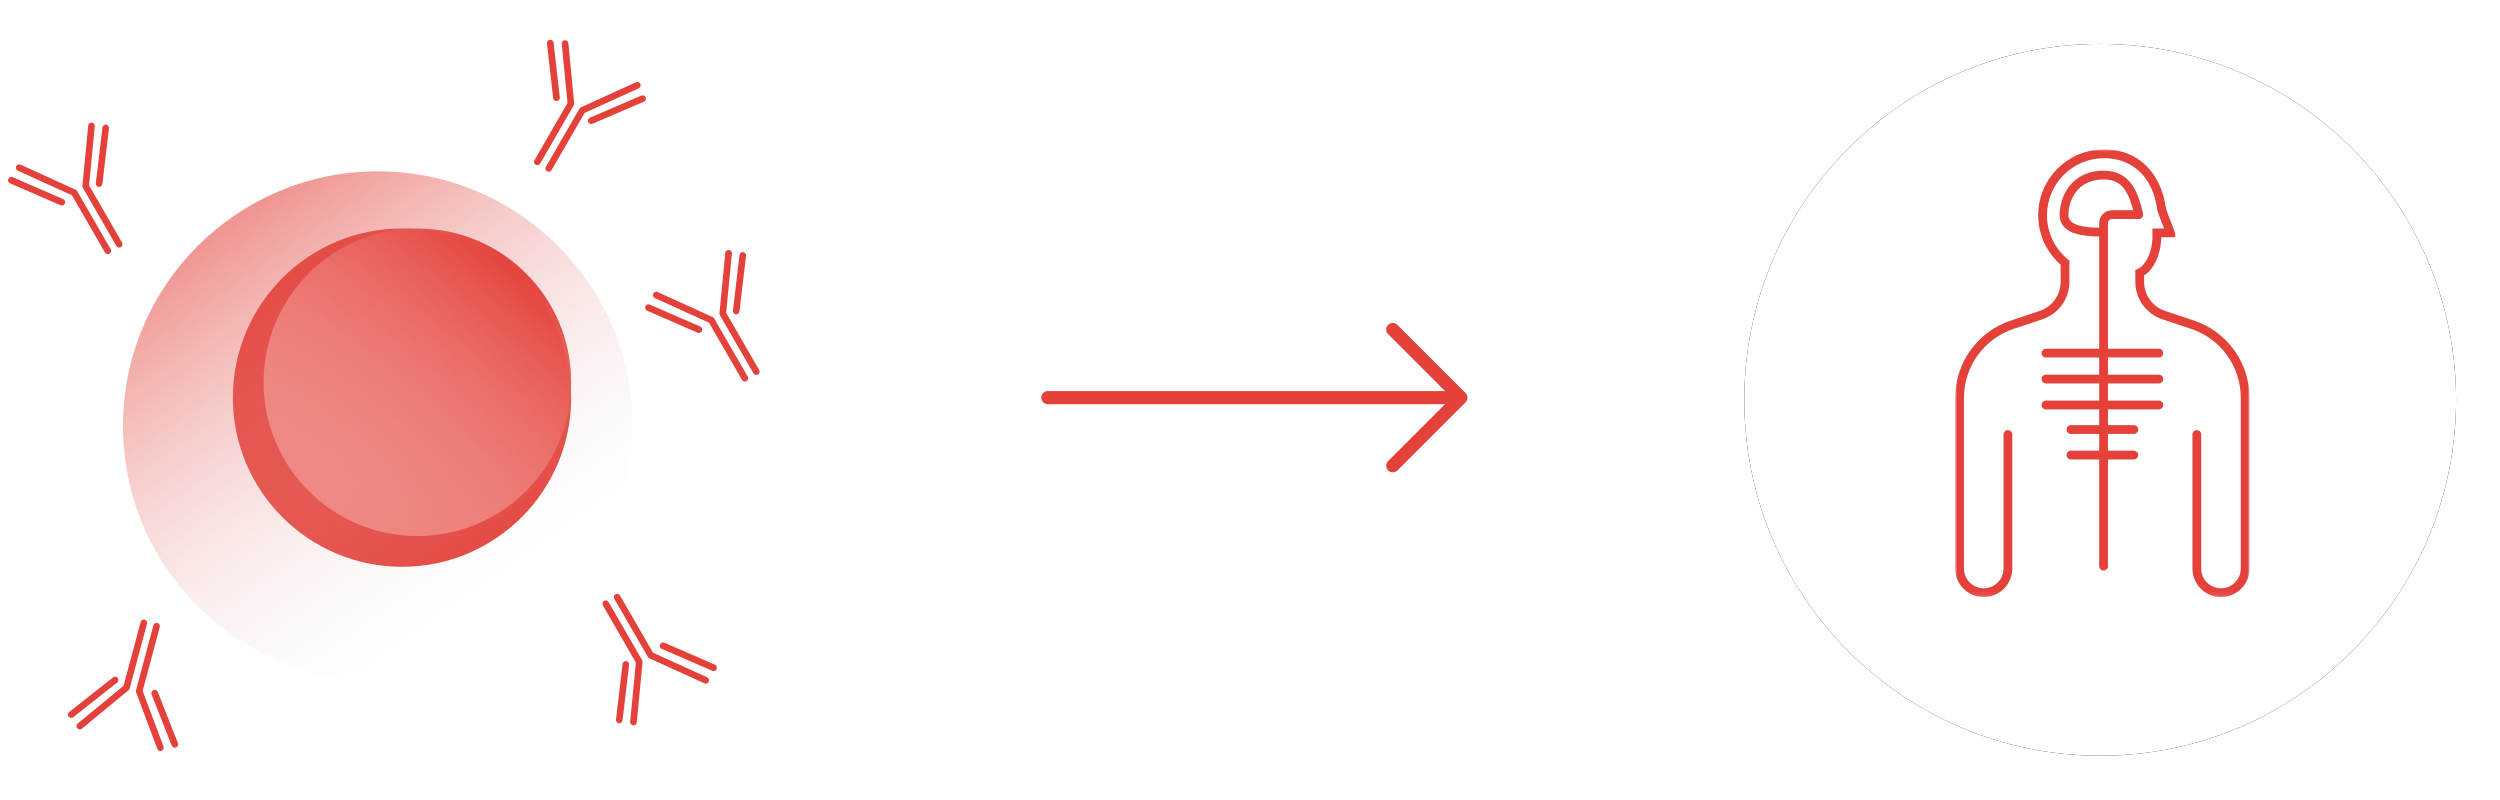
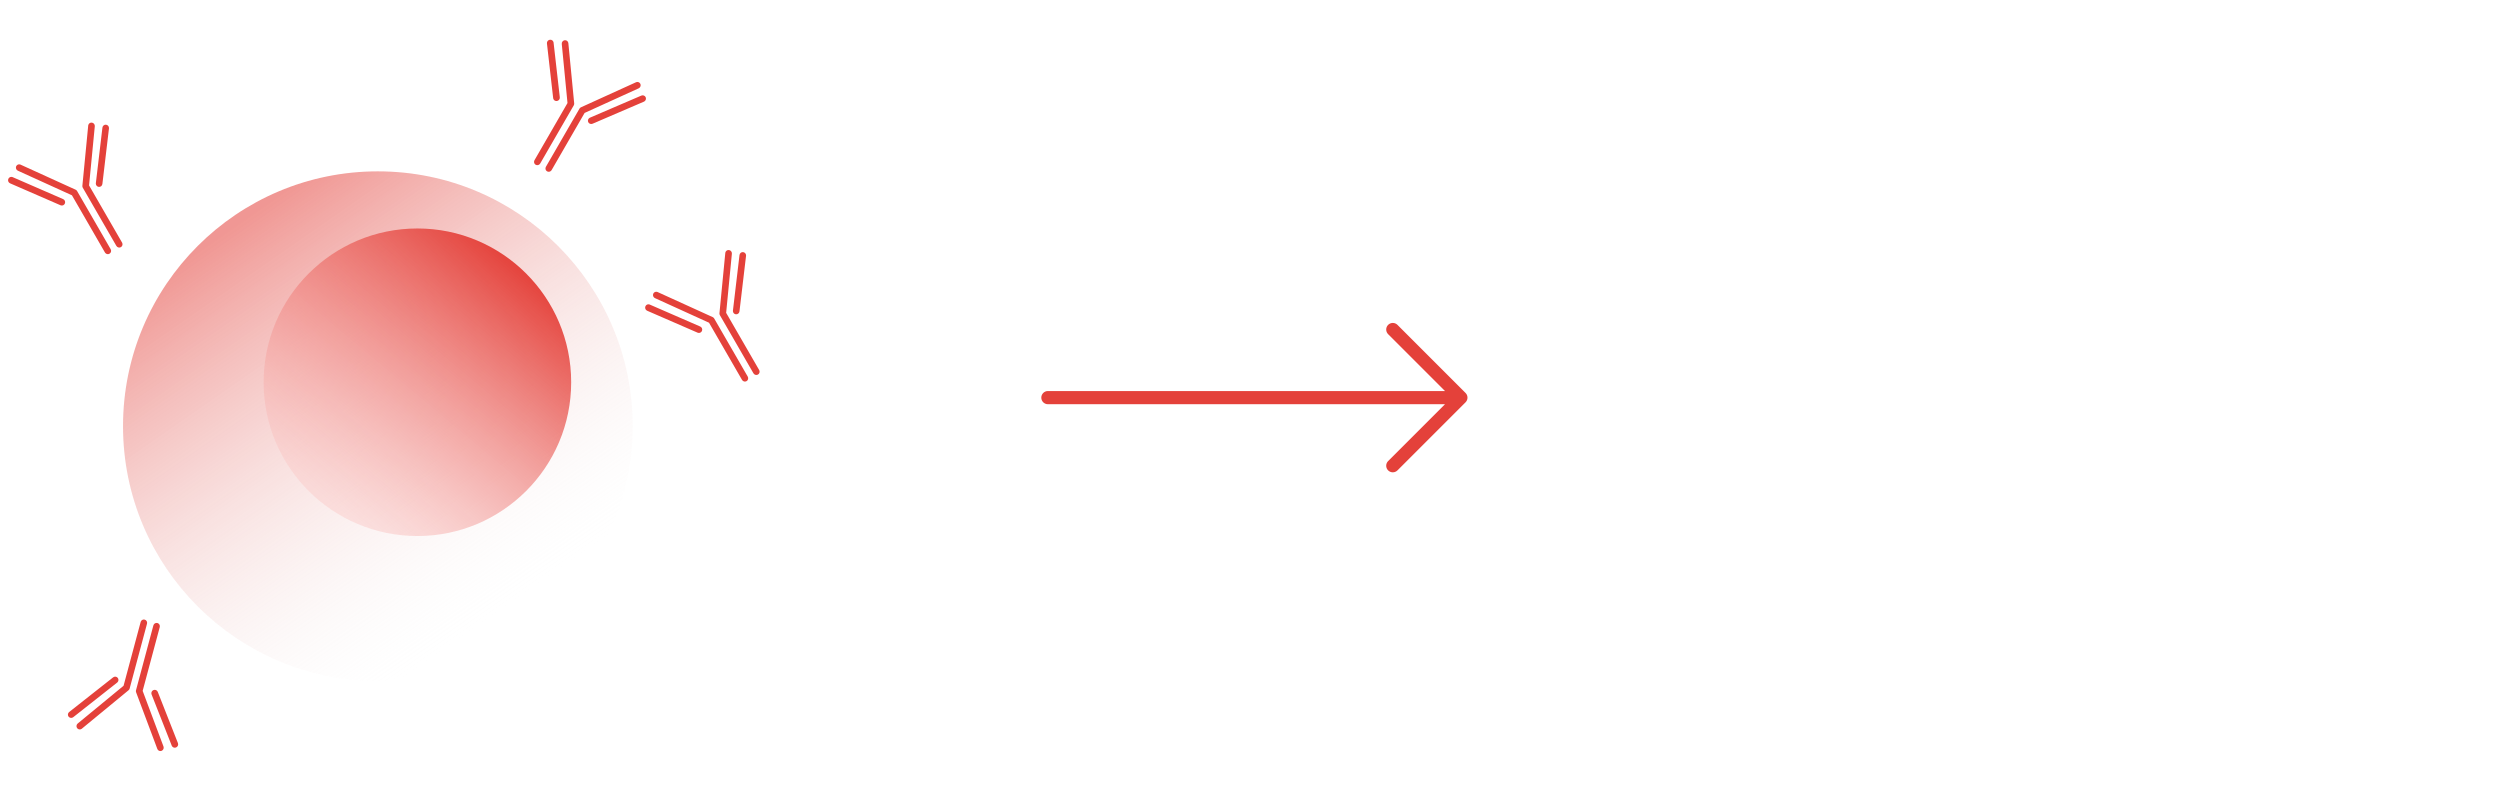
<svg xmlns="http://www.w3.org/2000/svg" xmlns:xlink="http://www.w3.org/1999/xlink" width="569px" height="182px" viewBox="0 0 569 182" version="1.1">
  <title>antibody_cell_person@3x</title>
  <defs>
    <linearGradient x1="20.161%" y1="11.773%" x2="72.784%" y2="87.342%" id="linearGradient-1">
      <stop stop-color="#E4413A" stop-opacity="0.545" offset="0%" />
      <stop stop-color="#EEEEEE" stop-opacity="0" offset="100%" />
    </linearGradient>
    <linearGradient x1="86.044%" y1="13.237%" x2="22.249%" y2="89.486%" id="linearGradient-2">
      <stop stop-color="#E4413A" offset="0%" />
      <stop stop-color="#FAC6C4" stop-opacity="0.439" offset="100%" />
    </linearGradient>
-     <circle id="path-3" cx="477.258" cy="83.624" r="81" />
    <filter x="-9.3%" y="-9.3%" width="118.5%" height="118.5%" filterUnits="objectBoundingBox" id="filter-4">
      <feOffset dx="0" dy="0" in="SourceAlpha" result="shadowOffsetOuter1" />
      <feGaussianBlur stdDeviation="5" in="shadowOffsetOuter1" result="shadowBlurOuter1" />
      <feColorMatrix values="0 0 0 0 0   0 0 0 0 0   0 0 0 0 0  0 0 0 0.2 0" type="matrix" in="shadowBlurOuter1" />
    </filter>
-     <polygon id="path-5" points="0 0 66.999 0 66.999 101.898 0 101.898" />
  </defs>
  <g id="Page-1" stroke="none" stroke-width="1" fill="none" fill-rule="evenodd">
    <g id="Artboard" transform="translate(-337, -2167)">
      <g id="antibody_cell_person" transform="translate(337.742, 2174.376)">
        <g id="Group-20" transform="translate(-0, 0)">
-           <circle id="Oval" fill="#E4413A" cx="90.758" cy="83.124" r="38.5" />
          <circle id="Oval" fill="url(#linearGradient-1)" cx="85.258" cy="89.624" r="58" />
          <circle id="Oval" fill="url(#linearGradient-2)" cx="94.258" cy="79.624" r="35" />
          <path d="M27.447,23.881 C27.7,23.59 28.134,23.537 28.449,23.77 L28.449,23.77 L28.506,23.817 C28.792,24.074 28.844,24.516 28.615,24.837 L28.615,24.837 L20.758,35.836 L20.758,50.861 L20.755,50.934 C20.718,51.322 20.398,51.624 20.008,51.624 C19.594,51.624 19.258,51.282 19.258,50.861 L19.258,50.861 L19.258,35.588 L19.262,35.508 C19.276,35.375 19.324,35.248 19.402,35.139 L19.402,35.139 L27.402,23.939 Z M9.57,23.881 L9.615,23.939 L17.615,35.139 C17.693,35.248 17.74,35.375 17.754,35.508 L17.758,35.588 L17.758,50.861 C17.758,51.282 17.423,51.624 17.008,51.624 C16.618,51.624 16.298,51.322 16.262,50.934 L16.258,50.861 L16.258,35.836 L8.402,24.837 C8.173,24.516 8.225,24.074 8.511,23.817 L8.567,23.77 C8.883,23.537 9.317,23.59 9.57,23.881 Z M30.962,25.765 L31.021,25.806 C31.333,26.041 31.408,26.476 31.205,26.808 L31.164,26.869 L23.551,37.064 C23.299,37.402 22.826,37.474 22.495,37.225 C22.184,36.99 22.109,36.555 22.311,36.223 L22.353,36.162 L29.966,25.966 C30.203,25.648 30.636,25.566 30.962,25.765 Z M6.591,25.451 L6.637,25.507 L14.092,35.584 C14.339,35.918 14.268,36.395 13.933,36.649 C13.618,36.889 13.182,36.846 12.926,36.562 L12.88,36.506 L5.424,26.428 C5.177,26.094 5.249,25.617 5.583,25.363 C5.899,25.123 6.335,25.166 6.591,25.451 Z" id="Combined-Shape" fill="#E4413A" fill-rule="nonzero" transform="translate(18.258, 37.624) rotate(-30) translate(-18.258, -37.624) " />
          <path d="M138.447,4.881 C138.7,4.59 139.134,4.537 139.449,4.77 L139.449,4.77 L139.506,4.817 C139.792,5.074 139.844,5.516 139.615,5.837 L139.615,5.837 L131.758,16.836 L131.758,31.861 L131.755,31.934 C131.718,32.322 131.398,32.624 131.008,32.624 C130.594,32.624 130.258,32.282 130.258,31.861 L130.258,31.861 L130.258,16.588 L130.262,16.508 C130.276,16.375 130.324,16.248 130.402,16.139 L130.402,16.139 L138.402,4.939 Z M120.57,4.881 L120.615,4.939 L128.615,16.139 C128.693,16.248 128.74,16.375 128.754,16.508 L128.758,16.588 L128.758,31.861 C128.758,32.282 128.423,32.624 128.008,32.624 C127.618,32.624 127.298,32.322 127.262,31.934 L127.258,31.861 L127.258,16.836 L119.402,5.837 C119.173,5.516 119.225,5.074 119.511,4.817 L119.567,4.77 C119.883,4.537 120.317,4.59 120.57,4.881 Z M141.962,6.765 L142.021,6.806 C142.333,7.041 142.408,7.476 142.205,7.808 L142.164,7.869 L134.551,18.064 C134.299,18.402 133.826,18.474 133.495,18.225 C133.184,17.99 133.109,17.555 133.311,17.223 L133.353,17.162 L140.966,6.966 C141.203,6.648 141.636,6.566 141.962,6.765 Z M117.591,6.451 L117.637,6.507 L125.092,16.584 C125.339,16.918 125.268,17.395 124.933,17.649 C124.618,17.889 124.182,17.846 123.926,17.562 L123.88,17.506 L116.424,7.428 C116.177,7.094 116.249,6.617 116.583,6.363 C116.899,6.123 117.335,6.166 117.591,6.451 Z" id="Combined-Shape" fill="#E4413A" fill-rule="nonzero" transform="translate(129.258, 18.624) rotate(-330) translate(-129.258, -18.624) " />
          <path d="M172.447,52.881 C172.7,52.59 173.134,52.537 173.449,52.77 L173.449,52.77 L173.506,52.817 C173.792,53.074 173.844,53.516 173.615,53.837 L173.615,53.837 L165.758,64.836 L165.758,79.861 L165.755,79.934 C165.718,80.322 165.398,80.624 165.008,80.624 C164.594,80.624 164.258,80.282 164.258,79.861 L164.258,79.861 L164.258,64.588 L164.262,64.508 C164.276,64.375 164.324,64.248 164.402,64.139 L164.402,64.139 L172.402,52.939 Z M154.57,52.881 L154.615,52.939 L162.615,64.139 C162.693,64.248 162.74,64.375 162.754,64.508 L162.758,64.588 L162.758,79.861 C162.758,80.282 162.423,80.624 162.008,80.624 C161.618,80.624 161.298,80.322 161.262,79.934 L161.258,79.861 L161.258,64.836 L153.402,53.837 C153.173,53.516 153.225,53.074 153.511,52.817 L153.567,52.77 C153.883,52.537 154.317,52.59 154.57,52.881 Z M175.962,54.765 L176.021,54.806 C176.333,55.041 176.408,55.476 176.205,55.808 L176.164,55.869 L168.551,66.064 C168.299,66.402 167.826,66.474 167.495,66.225 C167.184,65.99 167.109,65.555 167.311,65.223 L167.353,65.162 L174.966,54.966 C175.203,54.648 175.636,54.566 175.962,54.765 Z M151.591,54.451 L151.637,54.507 L159.092,64.584 C159.339,64.918 159.268,65.395 158.933,65.649 C158.618,65.889 158.182,65.846 157.926,65.562 L157.88,65.506 L150.424,55.428 C150.177,55.094 150.249,54.617 150.583,54.363 C150.899,54.123 151.335,54.166 151.591,54.451 Z" id="Combined-Shape" fill="#E4413A" fill-rule="nonzero" transform="translate(163.258, 66.624) rotate(-30) translate(-163.258, -66.624) " />
-           <path d="M154.447,126.881 C154.7,126.59 155.134,126.537 155.449,126.77 L155.449,126.77 L155.506,126.817 C155.792,127.074 155.844,127.516 155.615,127.837 L155.615,127.837 L147.758,138.836 L147.758,153.861 L147.755,153.934 C147.718,154.322 147.398,154.624 147.008,154.624 C146.594,154.624 146.258,154.282 146.258,153.861 L146.258,153.861 L146.258,138.588 L146.262,138.508 C146.276,138.375 146.324,138.248 146.402,138.139 L146.402,138.139 L154.402,126.939 Z M136.57,126.881 L136.615,126.939 L144.615,138.139 C144.693,138.248 144.74,138.375 144.754,138.508 L144.758,138.588 L144.758,153.861 C144.758,154.282 144.423,154.624 144.008,154.624 C143.618,154.624 143.298,154.322 143.262,153.934 L143.258,153.861 L143.258,138.836 L135.402,127.837 C135.173,127.516 135.225,127.074 135.511,126.817 L135.567,126.77 C135.883,126.537 136.317,126.59 136.57,126.881 Z M157.962,128.765 L158.021,128.806 C158.333,129.041 158.408,129.476 158.205,129.808 L158.164,129.869 L150.551,140.064 C150.299,140.402 149.826,140.474 149.495,140.225 C149.184,139.99 149.109,139.555 149.311,139.223 L149.353,139.162 L156.966,128.966 C157.203,128.648 157.636,128.566 157.962,128.765 Z M133.591,128.451 L133.637,128.507 L141.092,138.584 C141.339,138.918 141.268,139.395 140.933,139.649 C140.618,139.889 140.182,139.846 139.926,139.562 L139.88,139.506 L132.424,129.428 C132.177,129.094 132.249,128.617 132.583,128.363 C132.899,128.123 133.335,128.166 133.591,128.451 Z" id="Combined-Shape" fill="#E4413A" fill-rule="nonzero" transform="translate(145.258, 140.624) rotate(-210) translate(-145.258, -140.624) " />
          <path d="M39.447,133.881 C39.7,133.59 40.134,133.537 40.449,133.77 L40.449,133.77 L40.506,133.817 C40.792,134.074 40.844,134.516 40.615,134.837 L40.615,134.837 L32.758,145.836 L32.758,160.861 L32.755,160.934 C32.718,161.322 32.398,161.624 32.008,161.624 C31.594,161.624 31.258,161.282 31.258,160.861 L31.258,160.861 L31.258,145.588 L31.262,145.508 C31.276,145.375 31.324,145.248 31.402,145.139 L31.402,145.139 L39.402,133.939 Z M21.57,133.881 L21.615,133.939 L29.615,145.139 C29.693,145.248 29.74,145.375 29.754,145.508 L29.758,145.588 L29.758,160.861 C29.758,161.282 29.423,161.624 29.008,161.624 C28.618,161.624 28.298,161.322 28.262,160.934 L28.258,160.861 L28.258,145.836 L20.402,134.837 C20.173,134.516 20.225,134.074 20.511,133.817 L20.567,133.77 C20.883,133.537 21.317,133.59 21.57,133.881 Z M42.962,135.765 L43.021,135.806 C43.333,136.041 43.408,136.476 43.205,136.808 L43.164,136.869 L35.551,147.064 C35.299,147.402 34.826,147.474 34.495,147.225 C34.184,146.99 34.109,146.555 34.311,146.223 L34.353,146.162 L41.966,135.966 C42.203,135.648 42.636,135.566 42.962,135.765 Z M18.591,135.451 L18.637,135.507 L26.092,145.584 C26.339,145.918 26.268,146.395 25.933,146.649 C25.618,146.889 25.182,146.846 24.926,146.562 L24.88,146.506 L17.424,136.428 C17.177,136.094 17.249,135.617 17.583,135.363 C17.899,135.123 18.335,135.166 18.591,135.451 Z" id="Combined-Shape" fill="#E4413A" fill-rule="nonzero" transform="translate(30.258, 147.624) rotate(-165) translate(-30.258, -147.624) " />
        </g>
        <path d="M317.205,66.461 L317.319,66.564 L332.819,82.064 C333.368,82.613 333.402,83.482 332.922,84.071 L332.819,84.185 L317.319,99.685 C316.733,100.271 315.783,100.271 315.198,99.685 C314.648,99.136 314.614,98.267 315.095,97.678 L315.198,97.564 L328.136,84.624 L237.758,84.624 C236.93,84.624 236.258,83.953 236.258,83.124 C236.258,82.296 236.93,81.624 237.758,81.624 L328.136,81.624 L315.198,68.685 C314.648,68.136 314.614,67.267 315.095,66.678 L315.198,66.564 C315.747,66.015 316.616,65.98 317.205,66.461 Z" id="Combined-Shape" fill="#E4413A" fill-rule="nonzero" />
        <g id="Oval-Copy-5">
          <use fill="black" fill-opacity="1" filter="url(#filter-4)" xlink:href="#path-3" />
          <use fill="#FFFFFF" fill-rule="evenodd" xlink:href="#path-3" />
        </g>
        <g id="Group-6" transform="translate(444.258, 26.624)">
          <g id="Group-3">
            <mask id="mask-6" fill="white">
              <use xlink:href="#path-5" />
            </mask>
            <g id="Clip-2" />
            <path d="M54.316,38.95 L47.787,36.773 C44.923,35.818 43,33.149 43,30.132 L43,28.679 C43.311,28.479 43.614,28.262 43.892,28 C45.78,26.225 46.892,23 46.892,20 L49.892,20 L49.947,19.994 C50.147,19.947 50.148,19.619 50.031,19.124 L49.963,18.863 L49.878,18.578 L49.777,18.271 L49.663,17.947 L49.472,17.432 L48.75,15.59 L48.454,14.824 L48.277,14.344 C48.25,14.266 48.223,14.19 48.197,14.116 L48.059,13.692 C47.978,13.425 47.92,13.19 47.892,13 C46.892,6 42.176,-0 33.892,-0 C25.608,-0 18.892,6.716 18.892,15 C18.892,19.486 20.876,23.498 24,26.244 L24,30.132 C24,33.15 22.077,35.818 19.213,36.773 L12.683,38.95 C5.097,41.478 0,48.551 0,56.547 L0,95.398 C0,98.982 2.916,101.898 6.5,101.898 C10.084,101.898 13,98.982 13,95.398 L13,64.898 C13,64.346 12.552,63.898 12,63.898 C11.447,63.898 11,64.346 11,64.898 L11,95.398 C11,97.88 8.981,99.898 6.5,99.898 C4.018,99.898 2,97.88 2,95.398 L2,56.547 C2,49.412 6.547,43.103 13.316,40.846 L19.846,38.67 C23.527,37.443 26,34.012 26,30.132 L26,27.736 L26,25.898 L26,25.309 C22.901,22.933 20.892,19.205 20.892,15 C20.892,7.82 26.712,2 33.892,2 C40.511,2 44.944,6.5 45.913,13.283 L45.932,13.409 C45.939,13.451 45.947,13.494 45.956,13.537 L46.012,13.802 C46.035,13.892 46.059,13.986 46.087,14.085 L46.179,14.394 C46.197,14.448 46.214,14.504 46.234,14.56 L46.358,14.923 L46.506,15.329 L46.777,16.038 L47.333,17.447 L47.547,18 L44.892,18 L44.892,20 L44.888,20.309 C44.814,22.788 43.866,25.28 42.523,26.543 C42.108,26.932 41.594,27.225 41,27.455 L41,28.527 L41,29.566 L41,30.132 C41,34.012 43.473,37.443 47.154,38.67 L53.683,40.846 C60.452,43.102 65,49.412 65,56.547 L65,95.398 C65,97.88 62.981,99.898 60.5,99.898 C58.018,99.898 56,97.88 56,95.398 L56,64.898 C56,64.346 55.552,63.898 55,63.898 C54.447,63.898 54,64.346 54,64.898 L54,95.398 C54,98.982 56.916,101.898 60.5,101.898 C64.084,101.898 67,98.982 67,95.398 L67,56.547 C67,48.55 61.902,41.478 54.316,38.95" id="Fill-1" fill="#E4413A" mask="url(#mask-6)" />
          </g>
-           <path d="M32.775,16.743 L32.775,17.84 C30.372,17.797 27.515,17.54 26.355,16.383 C25.96,15.987 25.775,15.499 25.775,14.847 C25.775,12.08 27.447,6.847 33.775,6.847 C37.344,6.847 39.184,8.707 40.508,13.847 L35.672,13.847 C34.075,13.847 32.775,15.146 32.775,16.743 L32.775,16.743 Z M46.34,47.365 C46.893,47.365 47.34,46.918 47.34,46.365 C47.34,45.812 46.893,45.365 46.34,45.365 L34.775,45.365 L34.775,18.848 L34.775,18.845 L34.775,16.743 C34.775,16.249 35.177,15.847 35.672,15.847 L41.775,15.847 C42.079,15.847 42.365,15.709 42.555,15.472 C42.745,15.235 42.817,14.926 42.752,14.63 C41.623,9.549 39.754,4.847 33.775,4.847 C26.438,4.847 23.775,10.827 23.775,14.847 C23.775,16.032 24.168,17.025 24.943,17.799 C26.286,19.139 28.655,19.763 32.775,19.839 L32.775,45.365 L20.659,45.365 C20.106,45.365 19.659,45.812 19.659,46.365 C19.659,46.918 20.106,47.365 20.659,47.365 L32.775,47.365 L32.775,51.27 L20.659,51.27 C20.106,51.27 19.659,51.718 19.659,52.27 C19.659,52.823 20.106,53.27 20.659,53.27 L32.775,53.27 L32.775,57.181 L20.659,57.181 C20.106,57.181 19.659,57.628 19.659,58.181 C19.659,58.733 20.106,59.181 20.659,59.181 L32.775,59.181 L32.775,62.767 L26.351,62.767 C25.798,62.767 25.351,63.215 25.351,63.767 C25.351,64.32 25.798,64.767 26.351,64.767 L32.775,64.767 L32.775,68.57 L26.351,68.57 C25.798,68.57 25.351,69.017 25.351,69.57 C25.351,70.123 25.798,70.57 26.351,70.57 L32.775,70.57 L32.775,94.847 C32.775,95.399 33.222,95.847 33.775,95.847 C34.328,95.847 34.775,95.399 34.775,94.847 L34.775,70.57 L40.648,70.57 C41.201,70.57 41.648,70.123 41.648,69.57 C41.648,69.017 41.201,68.57 40.648,68.57 L34.775,68.57 L34.775,64.767 L40.648,64.767 C41.201,64.767 41.648,64.32 41.648,63.767 C41.648,63.215 41.201,62.767 40.648,62.767 L34.775,62.767 L34.775,59.181 L46.34,59.181 C46.893,59.181 47.34,58.733 47.34,58.181 C47.34,57.628 46.893,57.181 46.34,57.181 L34.775,57.181 L34.775,53.27 L46.34,53.27 C46.893,53.27 47.34,52.823 47.34,52.27 C47.34,51.718 46.893,51.27 46.34,51.27 L34.775,51.27 L34.775,47.365 L46.34,47.365 Z" id="Fill-4" fill="#E4413A" />
        </g>
      </g>
    </g>
  </g>
</svg>